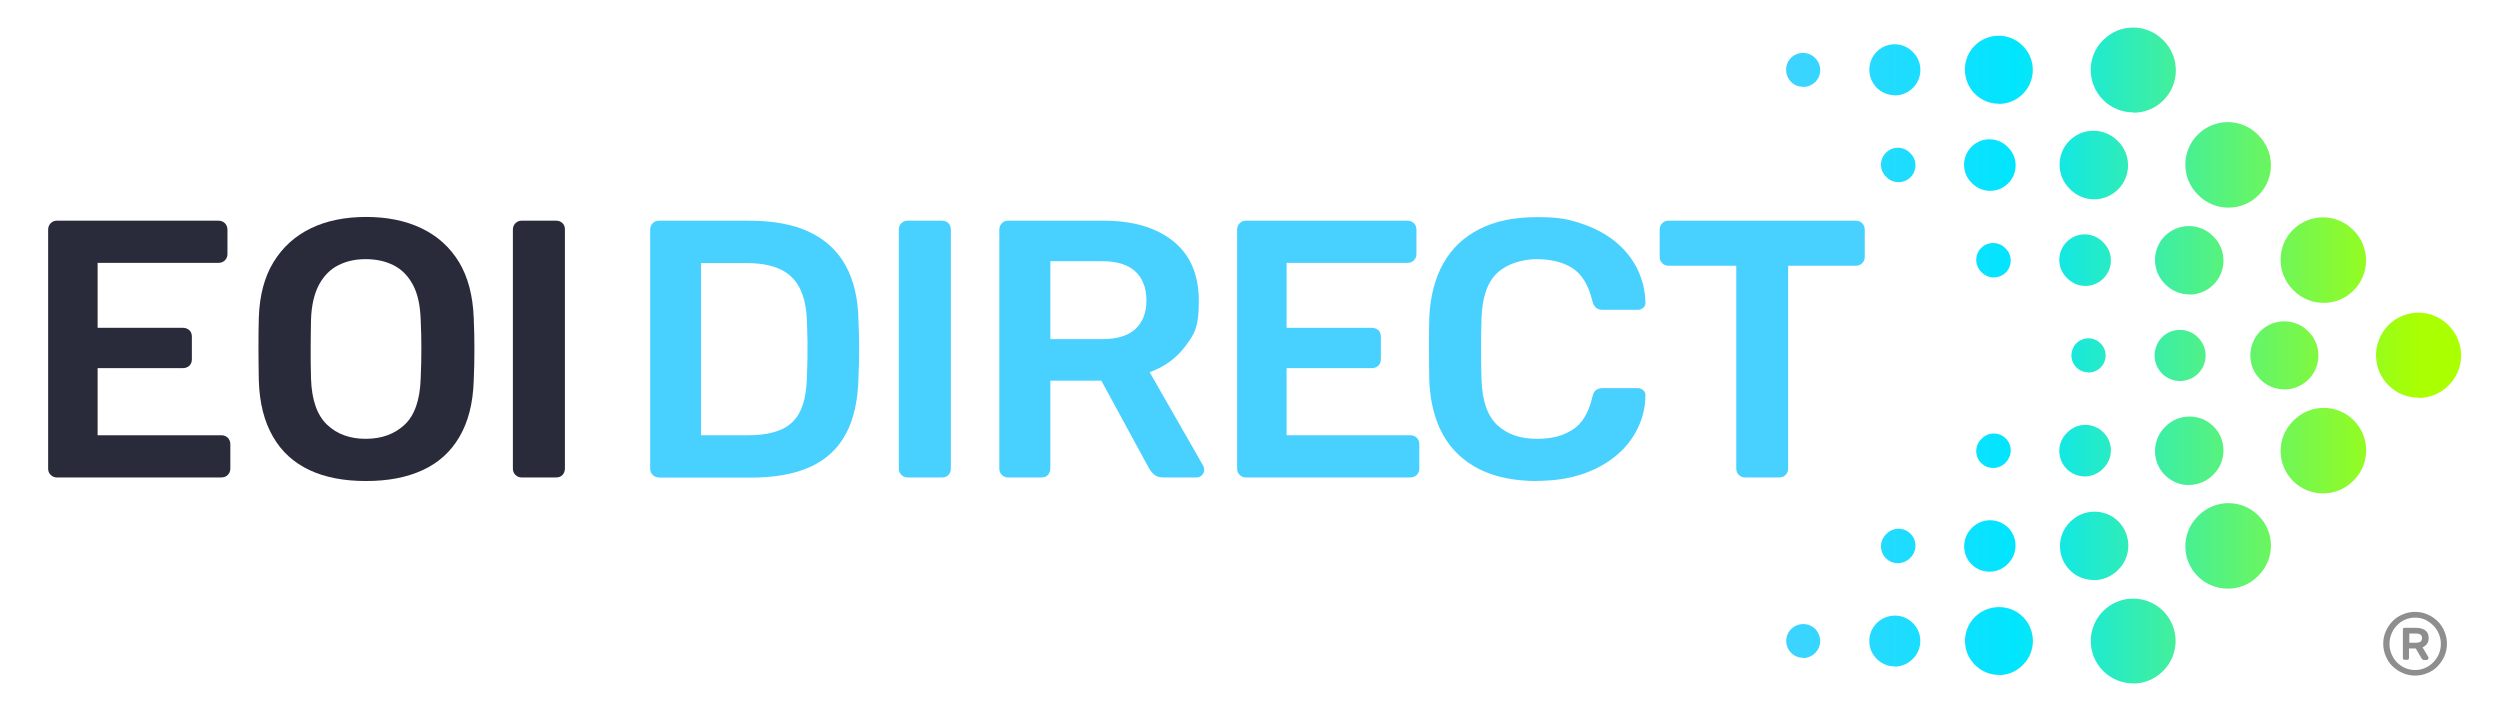
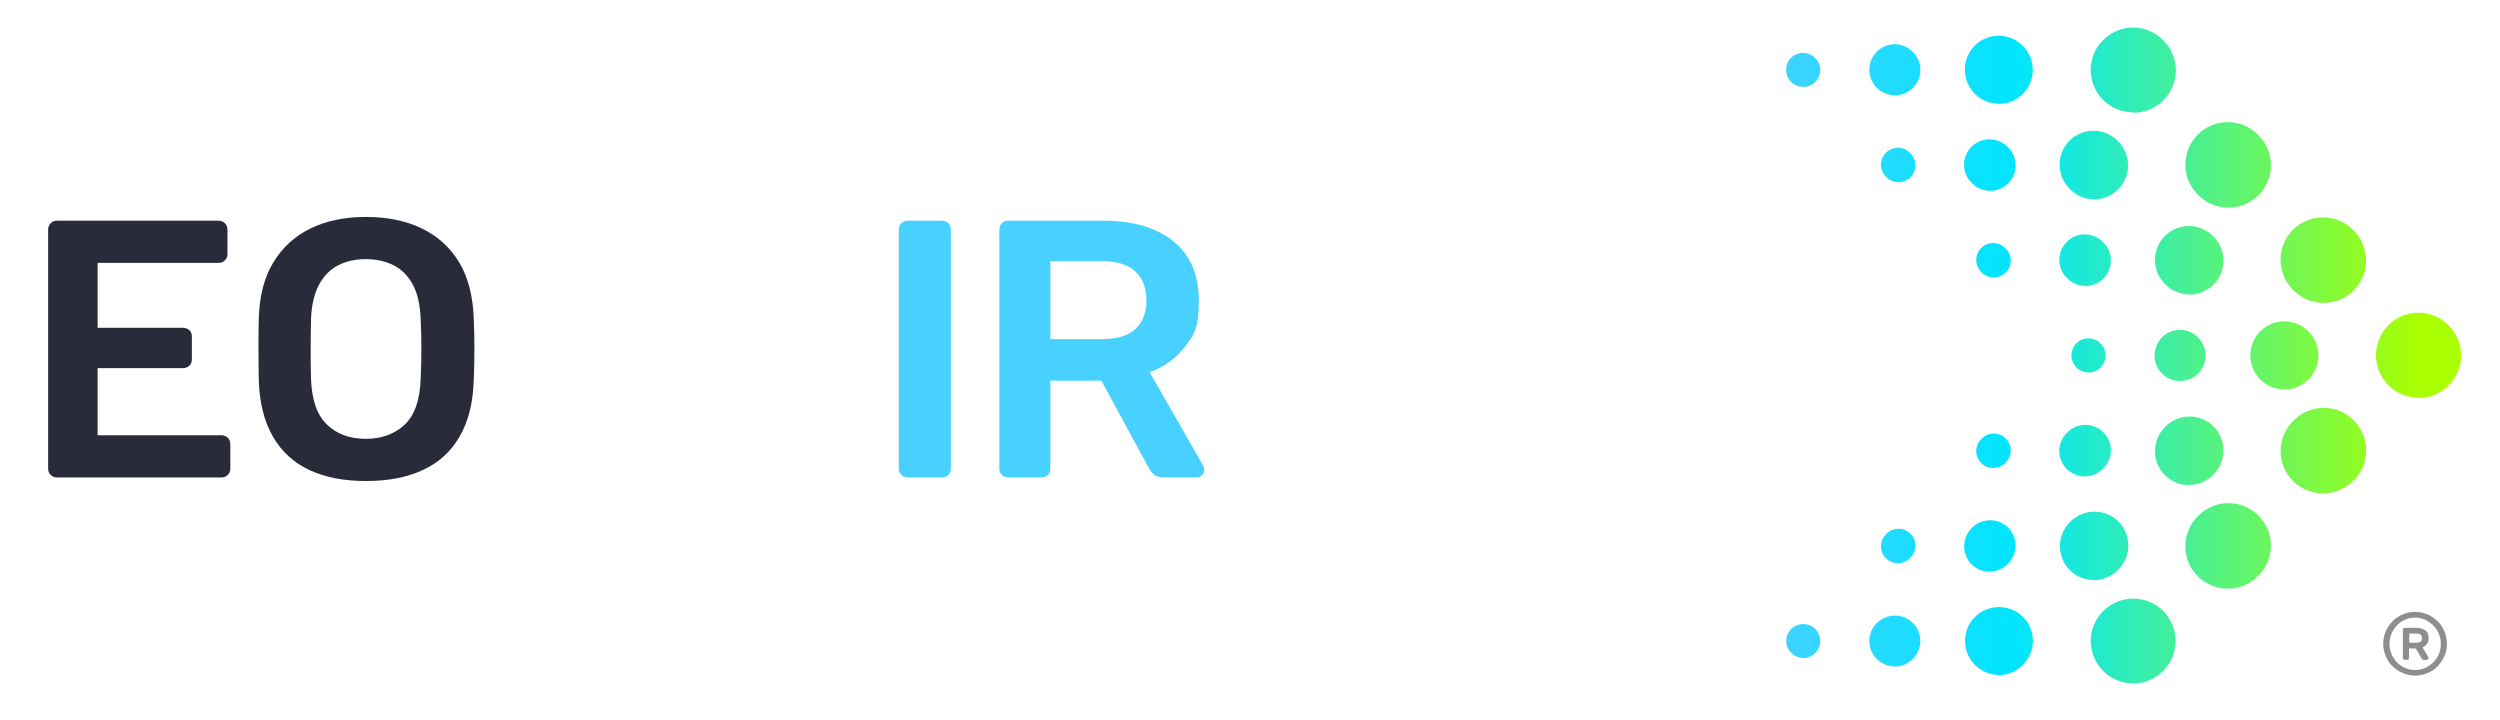
<svg xmlns="http://www.w3.org/2000/svg" id="Layer_1" version="1.1" viewBox="0 0 1475 424.9">
  <defs>
    <style>
      .st0 {
        fill: #8e8e8e;
      }

      .st1 {
        fill: url(#linear-gradient);
      }

      .st2 {
        fill: #292b3a;
      }

      .st3 {
        isolation: isolate;
      }

      .st4 {
        fill: #48d0ff;
      }
    </style>
    <linearGradient id="linear-gradient" x1="1427.8" y1="216.2" x2="1029.6" y2="216.2" gradientTransform="translate(0 426) scale(1 -1)" gradientUnits="userSpaceOnUse">
      <stop offset="0" stop-color="#af0" />
      <stop offset=".6" stop-color="#00e5ff" />
      <stop offset="1" stop-color="#48d0ff" />
    </linearGradient>
  </defs>
  <path class="st1" d="M1258.6,66.3c-6.4,0-12.8-2.4-17.7-7.3-9.8-9.8-9.9-25.7,0-35.4,9.8-9.8,25.5-9.8,35.3,0l.2.2c9.8,9.8,9.8,25.6,0,35.4-4.9,4.9-11.3,7.3-17.7,7.3h0s0,0,0,0ZM1371,178.7c6.4,0,12.9-2.5,17.7-7.4,9.7-9.8,9.7-25.6-.1-35.4l-.4-.4c-9.8-9.7-25.6-9.7-35.4.1-9.7,9.8-9.7,25.6.1,35.4l.4.4c4.9,4.9,11.2,7.3,17.6,7.3h0ZM1314.8,122.5c6.4,0,12.8-2.4,17.7-7.3,9.8-9.8,9.8-25.6,0-35.4l-.4-.4c-9.8-9.8-25.6-9.8-35.4,0-9.8,9.8-9.8,25.6,0,35.4l.4.4c4.9,4.9,11.3,7.3,17.7,7.3h0ZM1426.9,234.8c6.5,0,12.9-2.5,17.8-7.4,9.8-9.8,9.8-25.6,0-35.4l-.2-.2c-9.8-9.8-25.5-9.7-35.3,0-2.6,2.6-4.5,5.7-5.7,8.9-3.4,8.9-1.5,19.4,5.7,26.6,4.9,4.9,11.2,7.3,17.6,7.3h0ZM1314.4,347.3c6.4,0,12.8-2.4,17.7-7.3l.4-.4c9.8-9.8,9.8-25.6,0-35.4-9.8-9.8-25.6-9.8-35.4,0l-.4.4c-9.8,9.8-9.8,25.6,0,35.4,4.9,4.9,11.3,7.3,17.7,7.3h0s0,0,0,0ZM1370.6,291.1c6.4,0,12.8-2.4,17.7-7.3l.4-.4c9.8-9.8,9.8-25.6,0-35.4-9.8-9.8-25.6-9.8-35.4,0l-.4.4c-9.8,9.8-9.8,25.6,0,35.4,4.9,4.9,11.3,7.3,17.7,7.3h0ZM1258.4,403.3c6.4,0,12.8-2.4,17.7-7.3l.2-.2c9.8-9.8,9.7-25.5,0-35.3-9.8-9.8-25.7-9.7-35.4,0-9.8,9.8-9.8,25.6,0,35.4,4.9,4.9,11.3,7.3,17.7,7.3h0ZM1179.4,61.3c5.1,0,10.2-2,14.1-5.9,7.8-7.8,7.8-20.5,0-28.3l-.2-.2c-7.8-7.8-20.4-7.7-28.2,0-7.8,7.8-7.7,20.6,0,28.4,3.9,3.9,9,5.9,14.1,5.9h0ZM1291.8,173.8c5.1,0,10.3-2,14.2-5.9,7.8-7.8,7.8-20.5,0-28.3l-.4-.4c-7.8-7.8-20.5-7.7-28.3,0-7.8,7.8-7.8,20.5,0,28.3l.4.4c3.9,3.9,9,5.8,14.1,5.8h0ZM1235.6,117.6c5.1,0,10.2-2,14.1-5.9,7.8-7.8,7.8-20.5,0-28.3l-.4-.4c-7.8-7.8-20.5-7.8-28.3,0-7.8,7.8-7.8,20.5,0,28.3l.4.4c3.9,3.9,9,5.9,14.1,5.9h0ZM1347.7,229.8c5.2,0,10.3-2,14.3-5.9,7.8-7.8,7.8-20.5,0-28.3l-.2-.2c-7.8-7.8-20.4-7.7-28.2,0-2.1,2.1-3.6,4.5-4.6,7.2-2.7,7.1-1.2,15.5,4.6,21.3,3.9,3.9,9,5.8,14.1,5.8h0ZM1235.3,342.3c5.1,0,10.3-2,14.2-5.9l.4-.4c7.8-7.8,7.7-20.5,0-28.3-7.8-7.8-20.5-7.7-28.3,0l-.4.4c-7.8,7.8-7.7,20.5,0,28.3,3.9,3.9,9,5.8,14.1,5.8h0ZM1291.5,286.1c5.1,0,10.2-1.9,14.1-5.8l.4-.4c7.8-7.8,7.8-20.5,0-28.3-7.8-7.8-20.5-7.8-28.3,0l-.4.4c-7.8,7.8-7.8,20.5,0,28.3,3.9,3.9,9,5.9,14.1,5.9h0ZM1179.3,398.3c5.1,0,10.2-1.9,14.1-5.9l.2-.2c7.8-7.8,7.7-20.4,0-28.2-7.8-7.8-20.6-7.7-28.4,0-7.8,7.8-7.8,20.5,0,28.3,3.9,3.9,9,5.9,14.1,5.9h0ZM1118,56.3c3.8,0,7.7-1.5,10.6-4.4,5.9-5.9,5.9-15.4,0-21.2l-.2-.2c-5.9-5.9-15.3-5.8-21.1,0-5.9,5.9-5.8,15.4,0,21.3,2.9,2.9,6.8,4.4,10.6,4.4h0ZM1241,164.3c5.9-5.9,5.9-15.4,0-21.2l-.4-.4c-5.9-5.9-15.4-5.9-21.2,0-5.9,5.9-5.9,15.4,0,21.2l.4.4c2.9,2.9,6.8,4.4,10.6,4.4s7.7-1.5,10.6-4.4h0ZM1184.8,108.2c5.9-5.9,5.9-15.4,0-21.2l-.4-.4c-5.9-5.9-15.4-5.9-21.2,0-5.9,5.9-5.9,15.4,0,21.2l.4.4c2.9,2.9,6.8,4.4,10.6,4.4s7.7-1.5,10.6-4.4h0ZM1286.2,224.8c3.9,0,7.8-1.5,10.7-4.4,5.9-5.9,5.9-15.4,0-21.2l-.2-.2c-5.9-5.9-15.3-5.8-21.1,0-1.6,1.6-2.7,3.4-3.4,5.4-2.1,5.4-.9,11.7,3.4,16,2.9,2.9,6.7,4.4,10.6,4.4h0ZM1173.8,337.3c3.9,0,7.7-1.5,10.6-4.4l.4-.4c5.8-5.9,5.8-15.4,0-21.2-5.9-5.8-15.4-5.8-21.2,0l-.4.4c-5.8,5.9-5.8,15.4,0,21.2,2.9,2.9,6.7,4.4,10.6,4.4h0ZM1230,281.1c3.8,0,7.7-1.5,10.6-4.4l.4-.4c5.9-5.9,5.9-15.4,0-21.2-5.9-5.9-15.4-5.9-21.2,0l-.4.4c-5.9,5.8-5.9,15.3,0,21.2,2.9,2.9,6.8,4.4,10.6,4.4h0ZM1117.8,393.3c3.8,0,7.7-1.5,10.6-4.4l.2-.2c5.9-5.9,5.8-15.3,0-21.1-5.9-5.9-15.4-5.8-21.3,0-5.9,5.9-5.9,15.3,0,21.2,2.9,2.9,6.8,4.4,10.6,4.4h0ZM1063.9,51.3c2.6,0,5.1-1,7.1-2.9,3.9-3.9,3.9-10.2,0-14.1l-.2-.2c-3.9-3.9-10.2-3.8-14.1,0-3.9,3.9-3.8,10.3,0,14.2,2,2,4.5,2.9,7.1,2.9h0ZM1176.3,163.7c2.6,0,5.1-1,7.1-2.9,3.9-3.9,3.9-10.2,0-14.1l-.4-.4c-3.9-3.9-10.2-3.9-14.1,0-3.9,3.9-3.9,10.2,0,14.1l.4.4c1.9,1.9,4.5,2.9,7,2.9h0ZM1120.1,107.5c2.6,0,5.1-1,7.1-2.9,3.9-3.9,3.9-10.2,0-14.1l-.4-.4c-3.9-3.9-10.2-3.9-14.1,0s-3.9,10.2,0,14.1l.4.4c2,2,4.5,2.9,7.1,2.9h0ZM1232.2,219.8c2.6,0,5.2-1,7.2-3,3.9-3.9,3.9-10.2,0-14.1l-.2-.2c-3.9-3.9-10.2-3.8-14.1,0-1.1,1.1-1.8,2.3-2.3,3.6-1.4,3.6-.6,7.8,2.3,10.7,1.9,1.9,4.5,2.9,7,2.9h0ZM1119.7,332.3c2.6,0,5.1-1,7.1-2.9l.4-.4c3.9-3.9,3.9-10.2,0-14.1-3.9-3.9-10.2-3.9-14.1,0l-.4.4c-3.9,3.9-3.9,10.2,0,14.1,2,1.9,4.5,2.9,7.1,2.9h0ZM1183,273.2l.4-.4c3.9-3.9,3.9-10.2,0-14.1-3.9-3.9-10.2-3.9-14.1,0l-.4.4c-3.9,3.9-3.9,10.2,0,14.1,2,2,4.5,2.9,7.1,2.9s5.1-1,7.1-2.9ZM1063.7,388.3c2.6,0,5.1-1,7.1-2.9l.2-.2c3.9-3.9,3.8-10.1,0-14.1-3.9-3.9-10.3-3.8-14.2,0-3.9,3.9-3.9,10.2,0,14.1,2,2,4.5,2.9,7.1,2.9h0Z" />
  <g>
    <path class="st2" d="M33.6,281.7c-1.4,0-2.7-.5-3.7-1.5s-1.5-2.2-1.5-3.7v-140.9c0-1.6.5-2.9,1.5-3.9s2.2-1.5,3.7-1.5h95.2c1.6,0,2.9.5,3.9,1.5,1,1,1.5,2.3,1.5,3.9v14.3c0,1.4-.5,2.7-1.5,3.7s-2.3,1.5-3.9,1.5H57.6v38.3h50.2c1.6,0,2.9.5,3.9,1.4,1,.9,1.5,2.2,1.5,3.8v13.4c0,1.6-.5,2.8-1.5,3.8-1,.9-2.3,1.4-3.9,1.4h-50.2v39.6h72.9c1.6,0,2.9.5,3.9,1.5,1,1,1.5,2.3,1.5,3.9v14.3c0,1.4-.5,2.7-1.5,3.7-1,1-2.3,1.5-3.9,1.5H33.6Z" />
    <path class="st2" d="M215.8,283.8c-12.8,0-23.9-2.1-33.1-6.4-9.2-4.3-16.5-10.8-21.6-19.7-5.2-8.9-8-19.9-8.4-33.2-.1-6.2-.2-12.3-.2-18.4s0-12.3.2-18.6c.4-13.1,3.3-24.1,8.7-32.9s12.7-15.4,22-19.9c9.3-4.5,20.2-6.7,32.6-6.7s23.3,2.2,32.7,6.7c9.4,4.5,16.7,11.1,22.1,19.9,5.3,8.8,8.2,19.8,8.7,32.9.3,6.4.4,12.6.4,18.6s-.1,12.2-.4,18.4c-.4,13.3-3.2,24.3-8.4,33.2-5.2,8.9-12.4,15.4-21.8,19.7-9.3,4.3-20.4,6.4-33.2,6.4ZM215.8,258.9c9.4,0,17-2.8,22.9-8.3s9.1-14.6,9.5-27.2c.3-6.3.4-12.2.4-17.6s-.1-11.2-.4-17.4c-.3-8.4-1.8-15.2-4.6-20.4s-6.6-9.1-11.4-11.5c-4.8-2.4-10.2-3.6-16.4-3.6s-11.5,1.2-16.2,3.6c-4.8,2.4-8.5,6.2-11.4,11.5-2.8,5.3-4.4,12.1-4.7,20.4-.1,6.2-.2,12-.2,17.4s0,11.3.2,17.6c.4,12.6,3.6,21.6,9.5,27.2,5.9,5.6,13.5,8.3,22.7,8.3h0Z" />
-     <path class="st2" d="M307.8,281.7c-1.4,0-2.7-.5-3.7-1.5s-1.5-2.2-1.5-3.7v-141.1c0-1.4.5-2.7,1.5-3.7s2.2-1.5,3.7-1.5h20.3c1.6,0,2.8.5,3.8,1.5s1.4,2.2,1.4,3.7v141.1c0,1.4-.5,2.7-1.4,3.7s-2.2,1.5-3.8,1.5h-20.3Z" />
  </g>
  <g>
-     <path class="st4" d="M388.8,281.7c-1.4,0-2.7-.5-3.7-1.5s-1.5-2.2-1.5-3.7v-140.9c0-1.6.5-2.9,1.5-3.9s2.2-1.5,3.7-1.5h52.8c14.6,0,26.6,2.2,36,6.7,9.4,4.5,16.6,11.1,21.4,19.9,4.8,8.8,7.3,19.6,7.5,32.3.3,6.4.4,12,.4,16.9s-.1,10.5-.4,16.7c-.3,13.4-2.7,24.5-7.4,33.2-4.6,8.7-11.6,15.2-20.9,19.5-9.3,4.3-21.2,6.4-35.6,6.4h-53.9,0ZM413.6,256.8h27.9c8.1,0,14.6-1.2,19.7-3.5,5-2.3,8.8-6,11.1-11.1,2.4-5.1,3.6-11.9,3.8-20.2.1-4.3.3-8.1.3-11.4,0-3.2,0-6.5,0-9.7,0-3.2-.2-7-.3-11.1-.3-11.8-3.2-20.6-8.9-26.2-5.6-5.6-14.6-8.4-26.8-8.4h-26.8v101.7h0Z" />
    <path class="st4" d="M535.5,281.7c-1.4,0-2.7-.5-3.7-1.5s-1.5-2.2-1.5-3.7v-141.1c0-1.4.5-2.7,1.5-3.7s2.2-1.5,3.7-1.5h20.3c1.6,0,2.8.5,3.8,1.5.9,1,1.4,2.2,1.4,3.7v141.1c0,1.4-.5,2.7-1.4,3.7s-2.2,1.5-3.8,1.5h-20.3Z" />
    <path class="st4" d="M594.8,281.7c-1.4,0-2.7-.5-3.7-1.5s-1.5-2.2-1.5-3.7v-140.9c0-1.6.5-2.9,1.5-3.9s2.2-1.5,3.7-1.5h56.1c17.5,0,31.2,4,41.3,12.1,10.1,8.1,15.1,19.8,15.1,35.3s-2.6,19.6-7.9,26.6c-5.3,7.1-12.3,12.2-21.1,15.4l31.6,55.2c.4.9.6,1.7.6,2.4,0,1.3-.5,2.4-1.4,3.2-.9.9-2,1.3-3.1,1.3h-19.7c-2.5,0-4.3-.7-5.6-1.9s-2.3-2.6-3-3.9l-27.9-51.3h-30.1v51.9c0,1.4-.5,2.7-1.4,3.7-.9,1-2.2,1.5-3.8,1.5h-19.7ZM619.7,200.1h30.5c8.8,0,15.4-2,19.7-6,4.3-4,6.5-9.6,6.5-16.8s-2.1-12.9-6.4-17c-4.3-4.1-10.9-6.2-19.8-6.2h-30.5v45.9Z" />
-     <path class="st4" d="M735.1,281.7c-1.4,0-2.7-.5-3.7-1.5s-1.5-2.2-1.5-3.7v-140.9c0-1.6.5-2.9,1.5-3.9s2.2-1.5,3.7-1.5h95.2c1.6,0,2.9.5,3.9,1.5,1,1,1.5,2.3,1.5,3.9v14.3c0,1.4-.5,2.7-1.5,3.7-1,1-2.3,1.5-3.9,1.5h-71.2v38.3h50.2c1.6,0,2.9.5,3.9,1.4,1,.9,1.5,2.2,1.5,3.8v13.4c0,1.6-.5,2.8-1.5,3.8-1,.9-2.3,1.4-3.9,1.4h-50.2v39.6h72.9c1.6,0,2.9.5,3.9,1.5,1,1,1.5,2.3,1.5,3.9v14.3c0,1.4-.5,2.7-1.5,3.7-1,1-2.3,1.5-3.9,1.5h-97,0Z" />
-     <path class="st4" d="M906.9,283.8c-13.4,0-24.8-2.3-34.1-7-9.3-4.7-16.4-11.4-21.3-20.1-4.9-8.7-7.6-19.2-8.2-31.5-.1-5.9-.2-12.3-.2-19s0-13.3.2-19.5c.6-12.1,3.4-22.6,8.3-31.4,5-8.8,12.1-15.5,21.4-20.2,9.3-4.7,20.6-7,33.9-7s18.6,1.3,26.4,3.9c7.8,2.6,14.4,6.2,19.9,10.7,5.5,4.5,9.7,9.8,12.8,15.9,3,6.1,4.6,12.6,4.8,19.7.1,1.3-.3,2.4-1.2,3.2-.9.9-2.1,1.3-3.4,1.3h-20.6c-1.6,0-2.9-.4-3.9-1.2-1-.8-1.7-2.1-2.2-4-2.3-9.5-6.3-16-11.9-19.5-5.6-3.5-12.6-5.2-21-5.2s-17.4,2.7-23.2,8.1-8.9,14.3-9.3,26.7c-.4,11.8-.4,24,0,36.4.4,12.4,3.5,21.3,9.3,26.7,5.8,5.4,13.5,8.1,23.2,8.1s15.4-1.8,21.1-5.3,9.6-10,11.8-19.4c.4-2,1.2-3.4,2.2-4.1,1-.7,2.3-1.1,3.9-1.1h20.6c1.3,0,2.4.4,3.4,1.3.9.9,1.3,1.9,1.2,3.2-.1,7.1-1.7,13.6-4.8,19.7-3,6.1-7.3,11.4-12.8,15.9-5.5,4.5-12.1,8.1-19.9,10.7-7.8,2.6-16.6,3.9-26.4,3.9h0Z" />
-     <path class="st4" d="M1029.6,281.7c-1.4,0-2.7-.5-3.7-1.5s-1.5-2.2-1.5-3.7v-119.7h-40c-1.4,0-2.7-.5-3.7-1.5-1-1-1.5-2.2-1.5-3.7v-16c0-1.6.5-2.9,1.5-3.9s2.2-1.5,3.7-1.5h110.4c1.6,0,2.9.5,3.9,1.5,1,1,1.5,2.3,1.5,3.9v16c0,1.4-.5,2.7-1.5,3.7-1,1-2.3,1.5-3.9,1.5h-39.8v119.7c0,1.4-.5,2.7-1.5,3.7s-2.3,1.5-3.9,1.5h-19.9Z" />
  </g>
  <g class="st3">
    <g class="st3">
      <path class="st0" d="M1424.9,398.6c-2.6,0-5-.5-7.3-1.5-2.3-1-4.2-2.3-6-4s-3.1-3.7-4-6c-1-2.3-1.5-4.7-1.5-7.3s.5-5,1.5-7.3c1-2.3,2.3-4.2,4-6,1.7-1.7,3.7-3.1,6-4,2.3-1,4.7-1.5,7.3-1.5s5,.5,7.3,1.5,4.2,2.3,6,4c1.7,1.7,3.1,3.7,4,6,1,2.3,1.5,4.7,1.5,7.3s-.5,5-1.5,7.3c-1,2.3-2.3,4.2-4,6s-3.7,3.1-6,4c-2.3,1-4.7,1.5-7.3,1.5ZM1424.9,395.3c2.1,0,4.1-.4,5.9-1.2,1.8-.8,3.4-1.9,4.8-3.3,1.4-1.4,2.5-3.1,3.3-4.9.8-1.9,1.2-3.9,1.2-6s-.4-4.1-1.2-6c-.8-1.9-1.9-3.5-3.3-4.9-1.4-1.4-3-2.5-4.8-3.4-1.8-.8-3.8-1.2-5.9-1.2s-4.1.4-5.9,1.2-3.4,1.9-4.8,3.4c-1.4,1.4-2.5,3.1-3.2,4.9-.8,1.9-1.2,3.9-1.2,6s.4,4.1,1.2,6c.8,1.9,1.9,3.5,3.2,4.9,1.4,1.4,3,2.5,4.8,3.3,1.8.8,3.8,1.2,5.9,1.2ZM1418.8,389.3c-.8,0-1.1-.4-1.1-1.1v-16.7c0-.8.4-1.1,1.1-1.1h6.8c1.3,0,2.5.2,3.6.6,1.1.4,2,1,2.7,1.9.7.9,1,2.1,1,3.6s-.3,2.5-1,3.4c-.7.9-1.5,1.6-2.6,2l3.3,5.6c0,0,.1.2.2.3,0,.1,0,.3,0,.4,0,.3,0,.5-.3.8s-.5.4-.9.4h-1.4c-.3,0-.6,0-.9-.3-.2-.2-.5-.4-.6-.7l-3.4-5.8h-4v5.6c0,.8-.4,1.1-1.1,1.1h-1.6ZM1421.5,379.2h4c1.4,0,2.3-.3,2.8-.8s.7-1.2.7-1.9-.2-1.4-.7-1.9-1.4-.8-2.8-.8h-4v5.5Z" />
    </g>
  </g>
</svg>